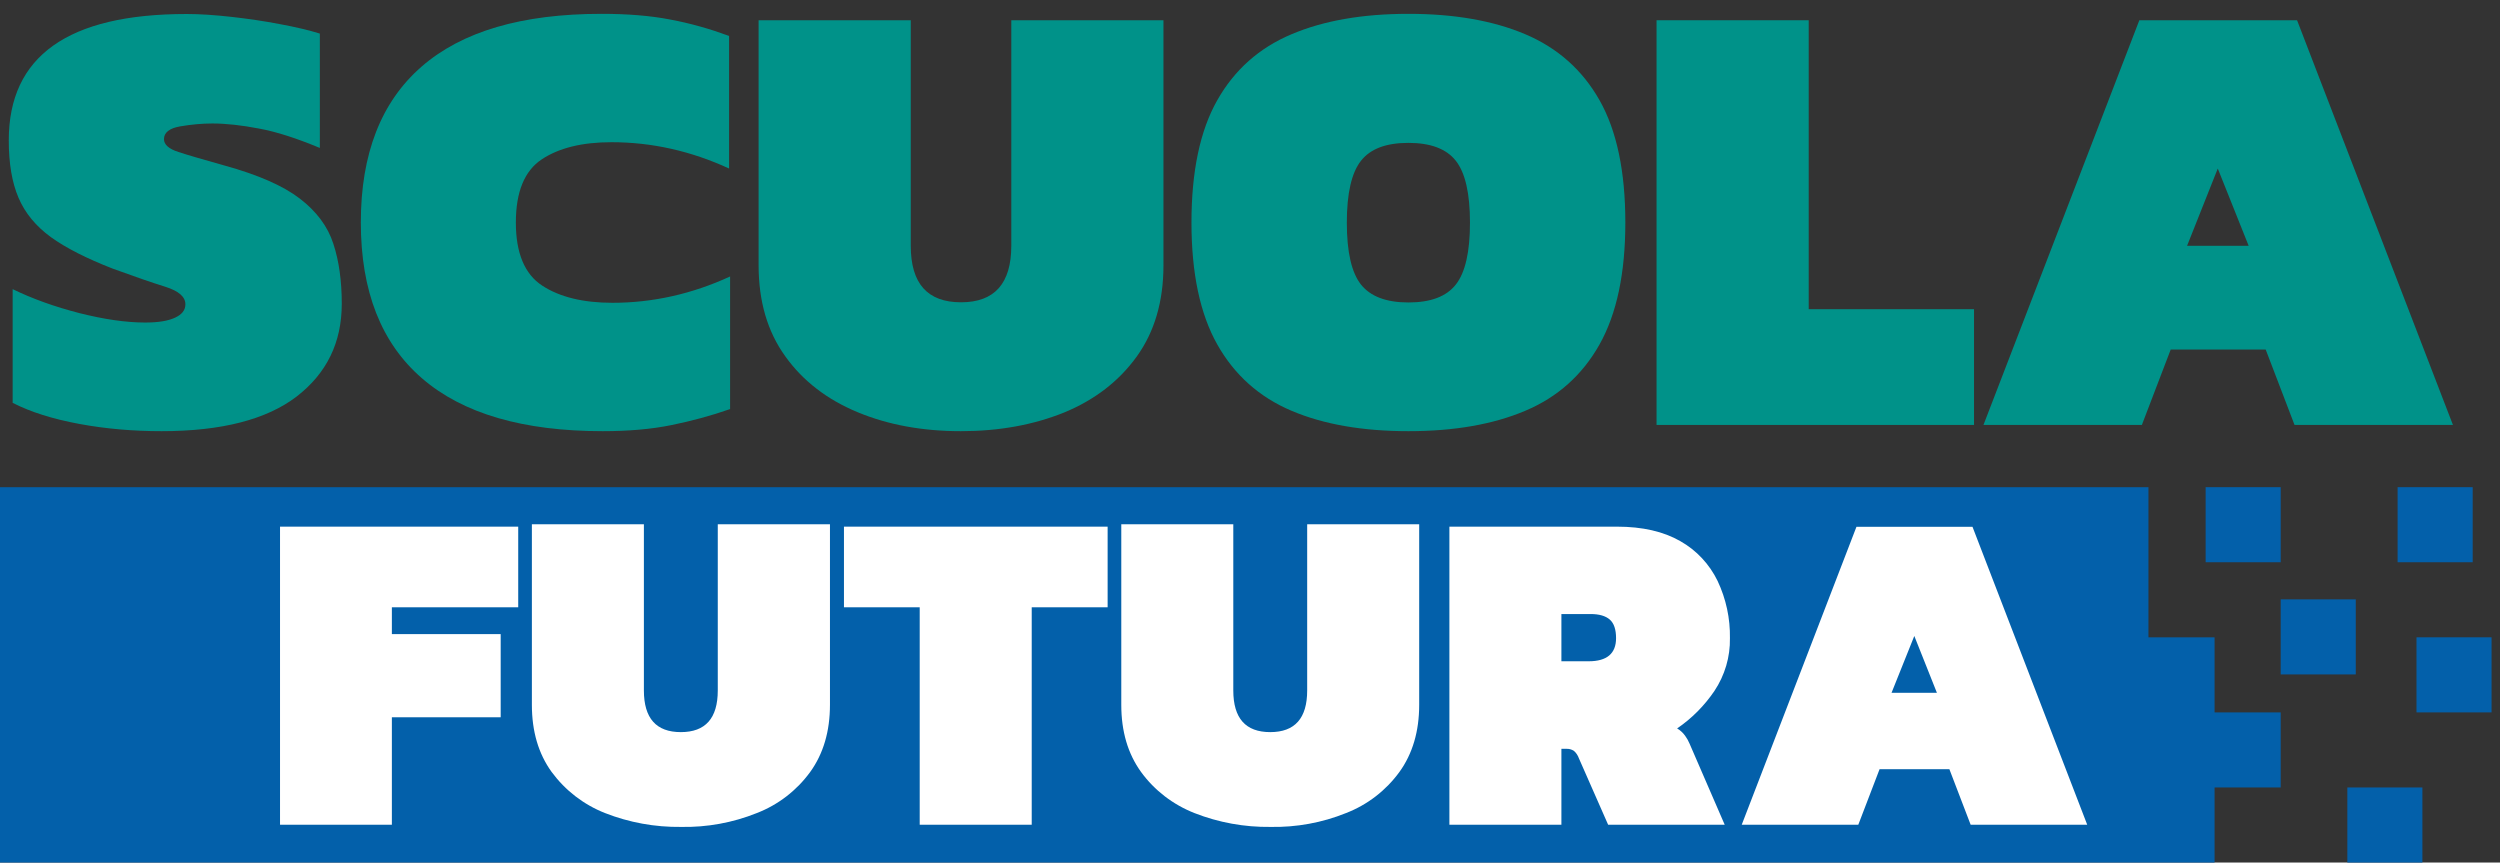
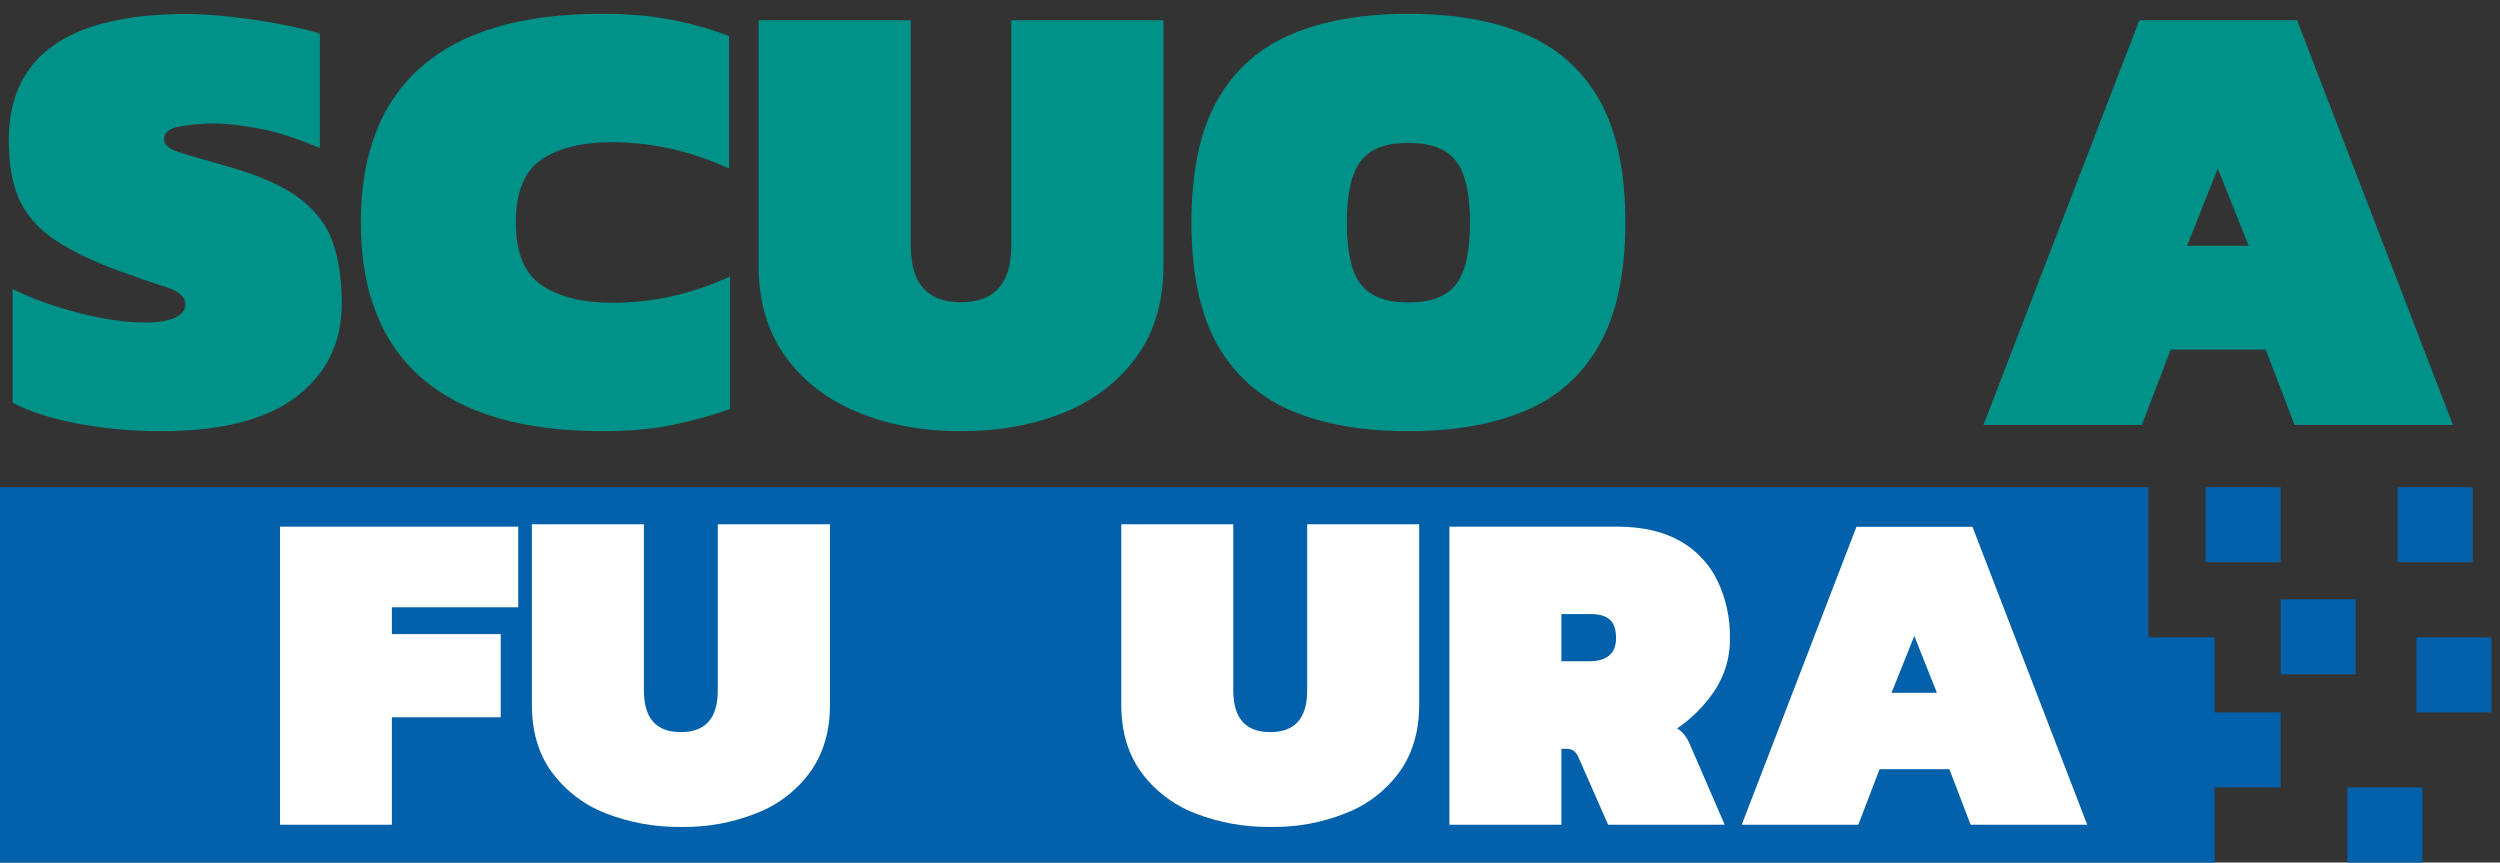
<svg xmlns="http://www.w3.org/2000/svg" version="1.1" id="Layer_1" x="0px" y="0px" viewBox="0 0 1482 511.3" style="enable-background:new 0 0 1482 511.3;" xml:space="preserve">
  <rect x="0" y="0" width="1482" height="511.3" fill="#333333" stroke="none" />
  <style type="text/css">
	.st0{fill:#009289;}
	.st1{fill:#0360AA;}
	.st2{fill:#FFFFFF;}
</style>
  <g>
    <g>
      <g>
        <path class="st0" d="M95.8,255.6c-16.9,0-33.2-1.4-48.8-4.3c-15.6-2.9-28.8-7-39.5-12.5v-67.4c11.7,5.7,24.8,10.4,39.5,14.2     c14.7,3.7,27.7,5.6,39.1,5.6c7.5,0,13.3-0.9,17.5-2.8c4.2-1.9,6.3-4.5,6.3-8c0-4.5-4-7.9-11.9-10.4c-8-2.5-18.4-6.1-31.3-10.8     c-15.4-6-27.6-12.2-36.5-18.6c-8.9-6.5-15.3-14.2-19.2-23.3c-3.9-9.1-5.8-20.4-5.8-34.1c0-49.9,35.1-74.9,105.4-74.9     c7.9,0,16.8,0.6,26.6,1.7c9.8,1.1,19.4,2.5,28.7,4.3c9.3,1.7,17.2,3.6,23.7,5.6v67.8c-13.7-5.7-25.7-9.6-36.1-11.5     c-10.4-2-19.6-3-27.6-3c-6.2,0-12.5,0.6-19,1.7c-6.5,1.1-9.7,3.7-9.7,7.6c0,3.2,2.9,5.8,8.6,7.6c5.7,1.9,14.8,4.5,27.2,8     c19.9,5.5,34.8,12,44.7,19.6c9.9,7.6,16.6,16.5,19.9,26.8c3.4,10.3,5,22.2,5,35.6c0,22.9-8.9,41.2-26.8,55     C158,248.7,131.3,255.6,95.8,255.6" />
        <path class="st0" d="M357.3,255.6c-47.2,0-82.9-10.4-107.1-31.3c-24.2-20.9-36.3-51.7-36.3-92.4c0-40.7,12-71.5,36-92.4     c24-20.9,59.5-31.3,106.7-31.3c15.4,0,29,1.1,40.8,3.4c11.8,2.2,23.4,5.5,34.8,9.7v78.6c-22.6-10.4-45.8-15.6-69.7-15.6     c-17.4,0-31.2,3.4-41.4,10.2c-10.2,6.8-15.3,19.3-15.3,37.4c0,18.1,5.2,30.6,15.6,37.4c10.4,6.8,24.3,10.2,41.7,10.2     c23.8,0,47.1-5.2,69.7-15.6v78.6c-11.4,4-23,7.1-34.8,9.5C386.3,254.4,372.7,255.6,357.3,255.6" />
        <path class="st0" d="M569.6,255.6c-22.6,0-43-3.7-61.1-11.2c-18.1-7.5-32.5-18.5-43-33.2c-10.6-14.7-15.8-32.7-15.8-54V12h90.2     v133.7c0,22.4,9.9,33.5,29.8,33.5c19.9,0,29.8-11.2,29.8-33.5V12h90.2v145.3c0,21.4-5.3,39.4-15.8,54     c-10.6,14.7-24.9,25.7-43,33.2C612.6,251.9,592.2,255.6,569.6,255.6" />
        <path class="st0" d="M834.9,255.6c-27.1,0-50.2-4-69.3-12.1c-19.1-8.1-33.8-21.2-44-39.3c-10.2-18.1-15.3-42.2-15.3-72.3     c0-30.3,5.1-54.5,15.3-72.5c10.2-18,24.8-31,44-39.1c19.1-8.1,42.2-12.1,69.3-12.1c27.1,0,50.2,4,69.3,12.1     c19.1,8.1,33.8,21.1,44,39.1c10.2,18,15.3,42.2,15.3,72.5c0,30.1-5.1,54.1-15.3,72.3c-10.2,18.1-24.8,31.2-44,39.3     C885.1,251.6,862,255.6,834.9,255.6 M834.9,179.3c13.2,0,22.5-3.5,28.1-10.6c5.6-7.1,8.4-19.3,8.4-36.7c0-17.4-2.8-29.6-8.4-36.7     c-5.6-7.1-15-10.6-28.1-10.6c-13.2,0-22.5,3.5-28.1,10.6c-5.6,7.1-8.4,19.3-8.4,36.7c0,17.4,2.8,29.6,8.4,36.7     C812.4,175.7,821.7,179.3,834.9,179.3" />
-         <polygon class="st0" points="982,251.9 982,12 1072.2,12 1072.2,183.3 1170.2,183.3 1170.2,251.9    " />
        <path class="st0" d="M1175.8,251.9L1268.2,12h93.5l92.4,239.9h-93.9l-17.1-44.7h-56.3l-17.1,44.7H1175.8z M1296.5,145.7h36.5     l-18.3-45.8L1296.5,145.7z" />
      </g>
      <g>
        <rect x="1391.5" y="466.8" class="st1" width="44.5" height="44.5" />
        <rect x="1432.5" y="377.8" class="st1" width="44.5" height="44.5" />
        <rect x="1352" y="355.3" class="st1" width="44.5" height="44.5" />
        <rect x="1307.5" y="288.8" class="st1" width="44.5" height="44.5" />
        <polyline class="st1" points="1312.8,377.8 1273.6,377.8 1273.6,333.3 1273.6,288.8 1162.5,288.8 1123.3,288.8 0,288.8 0,511.3      1142.9,511.3 1182.1,511.3 1312.8,511.3 1312.8,466.8 1352,466.8 1352,422.3 1312.8,422.3 1312.8,377.8    " />
        <rect x="1421.3" y="288.8" class="st1" width="44.5" height="44.5" />
        <polygon class="st2" points="166,312.2 166,488.9 232.3,488.9 232.3,425.2 296.8,425.2 296.8,375.9 232.3,375.9 232.3,360      307.2,360 307.2,312.2    " />
        <path class="st2" d="M403.7,490.2c-15.4,0.2-30.7-2.6-45-8.2c-12.7-5-23.6-13.4-31.7-24.4c-7.8-10.8-11.7-24-11.7-39.8v-107h66.4     v98.5c0,16.5,7.3,24.7,21.9,24.7c14.6,0,21.9-8.2,21.9-24.7v-98.5H492v107c0,15.7-3.9,29-11.7,39.8c-8,11-19,19.5-31.7,24.4     C434.4,487.7,419.1,490.5,403.7,490.2" />
-         <polygon class="st2" points="545.2,488.9 545.2,360 500.3,360 500.3,312.2 656.6,312.2 656.6,360 611.6,360 611.6,488.9    " />
        <path class="st2" d="M753.1,490.2c-15.4,0.2-30.7-2.6-45-8.2c-12.7-5-23.7-13.4-31.7-24.4c-7.8-10.8-11.7-24-11.7-39.8v-107h66.4     v98.5c0,16.5,7.3,24.7,21.9,24.7c14.6,0,21.9-8.2,21.9-24.7v-98.5h66.4v107c0,15.7-3.9,29-11.7,39.8c-8,11-19,19.5-31.7,24.4     C783.8,487.7,768.5,490.5,753.1,490.2" />
        <path class="st2" d="M859.2,488.9V312.2h99.3c15.2,0,27.7,2.9,37.6,8.6c9.6,5.4,17.3,13.7,22.1,23.6c5,10.6,7.5,22.2,7.3,33.9     c0.2,11.1-3,22-9.2,31.3c-5.9,8.7-13.4,16.3-22.1,22.2c1.8,1.1,3.4,2.5,4.7,4.3c1.1,1.5,2,3.1,2.7,4.8l20.8,48h-69.1L936,449.6     c-0.6-1.7-1.6-3.3-3-4.5c-1.4-0.9-3-1.3-4.7-1.2h-2.7v45H859.2z M925.6,392h16.2c10.8,0,16.2-4.6,16.2-13.7c0-5.1-1.2-8.8-3.7-11     s-6.3-3.3-11.4-3.3h-17.3V392z" />
        <path class="st2" d="M1032.5,488.9l68-176.6h68.8l68,176.6h-69.1l-12.6-32.9h-41.4l-12.6,32.9H1032.5z M1121.3,410.7h26.9     l-13.4-33.7L1121.3,410.7z" />
      </g>
    </g>
  </g>
</svg>